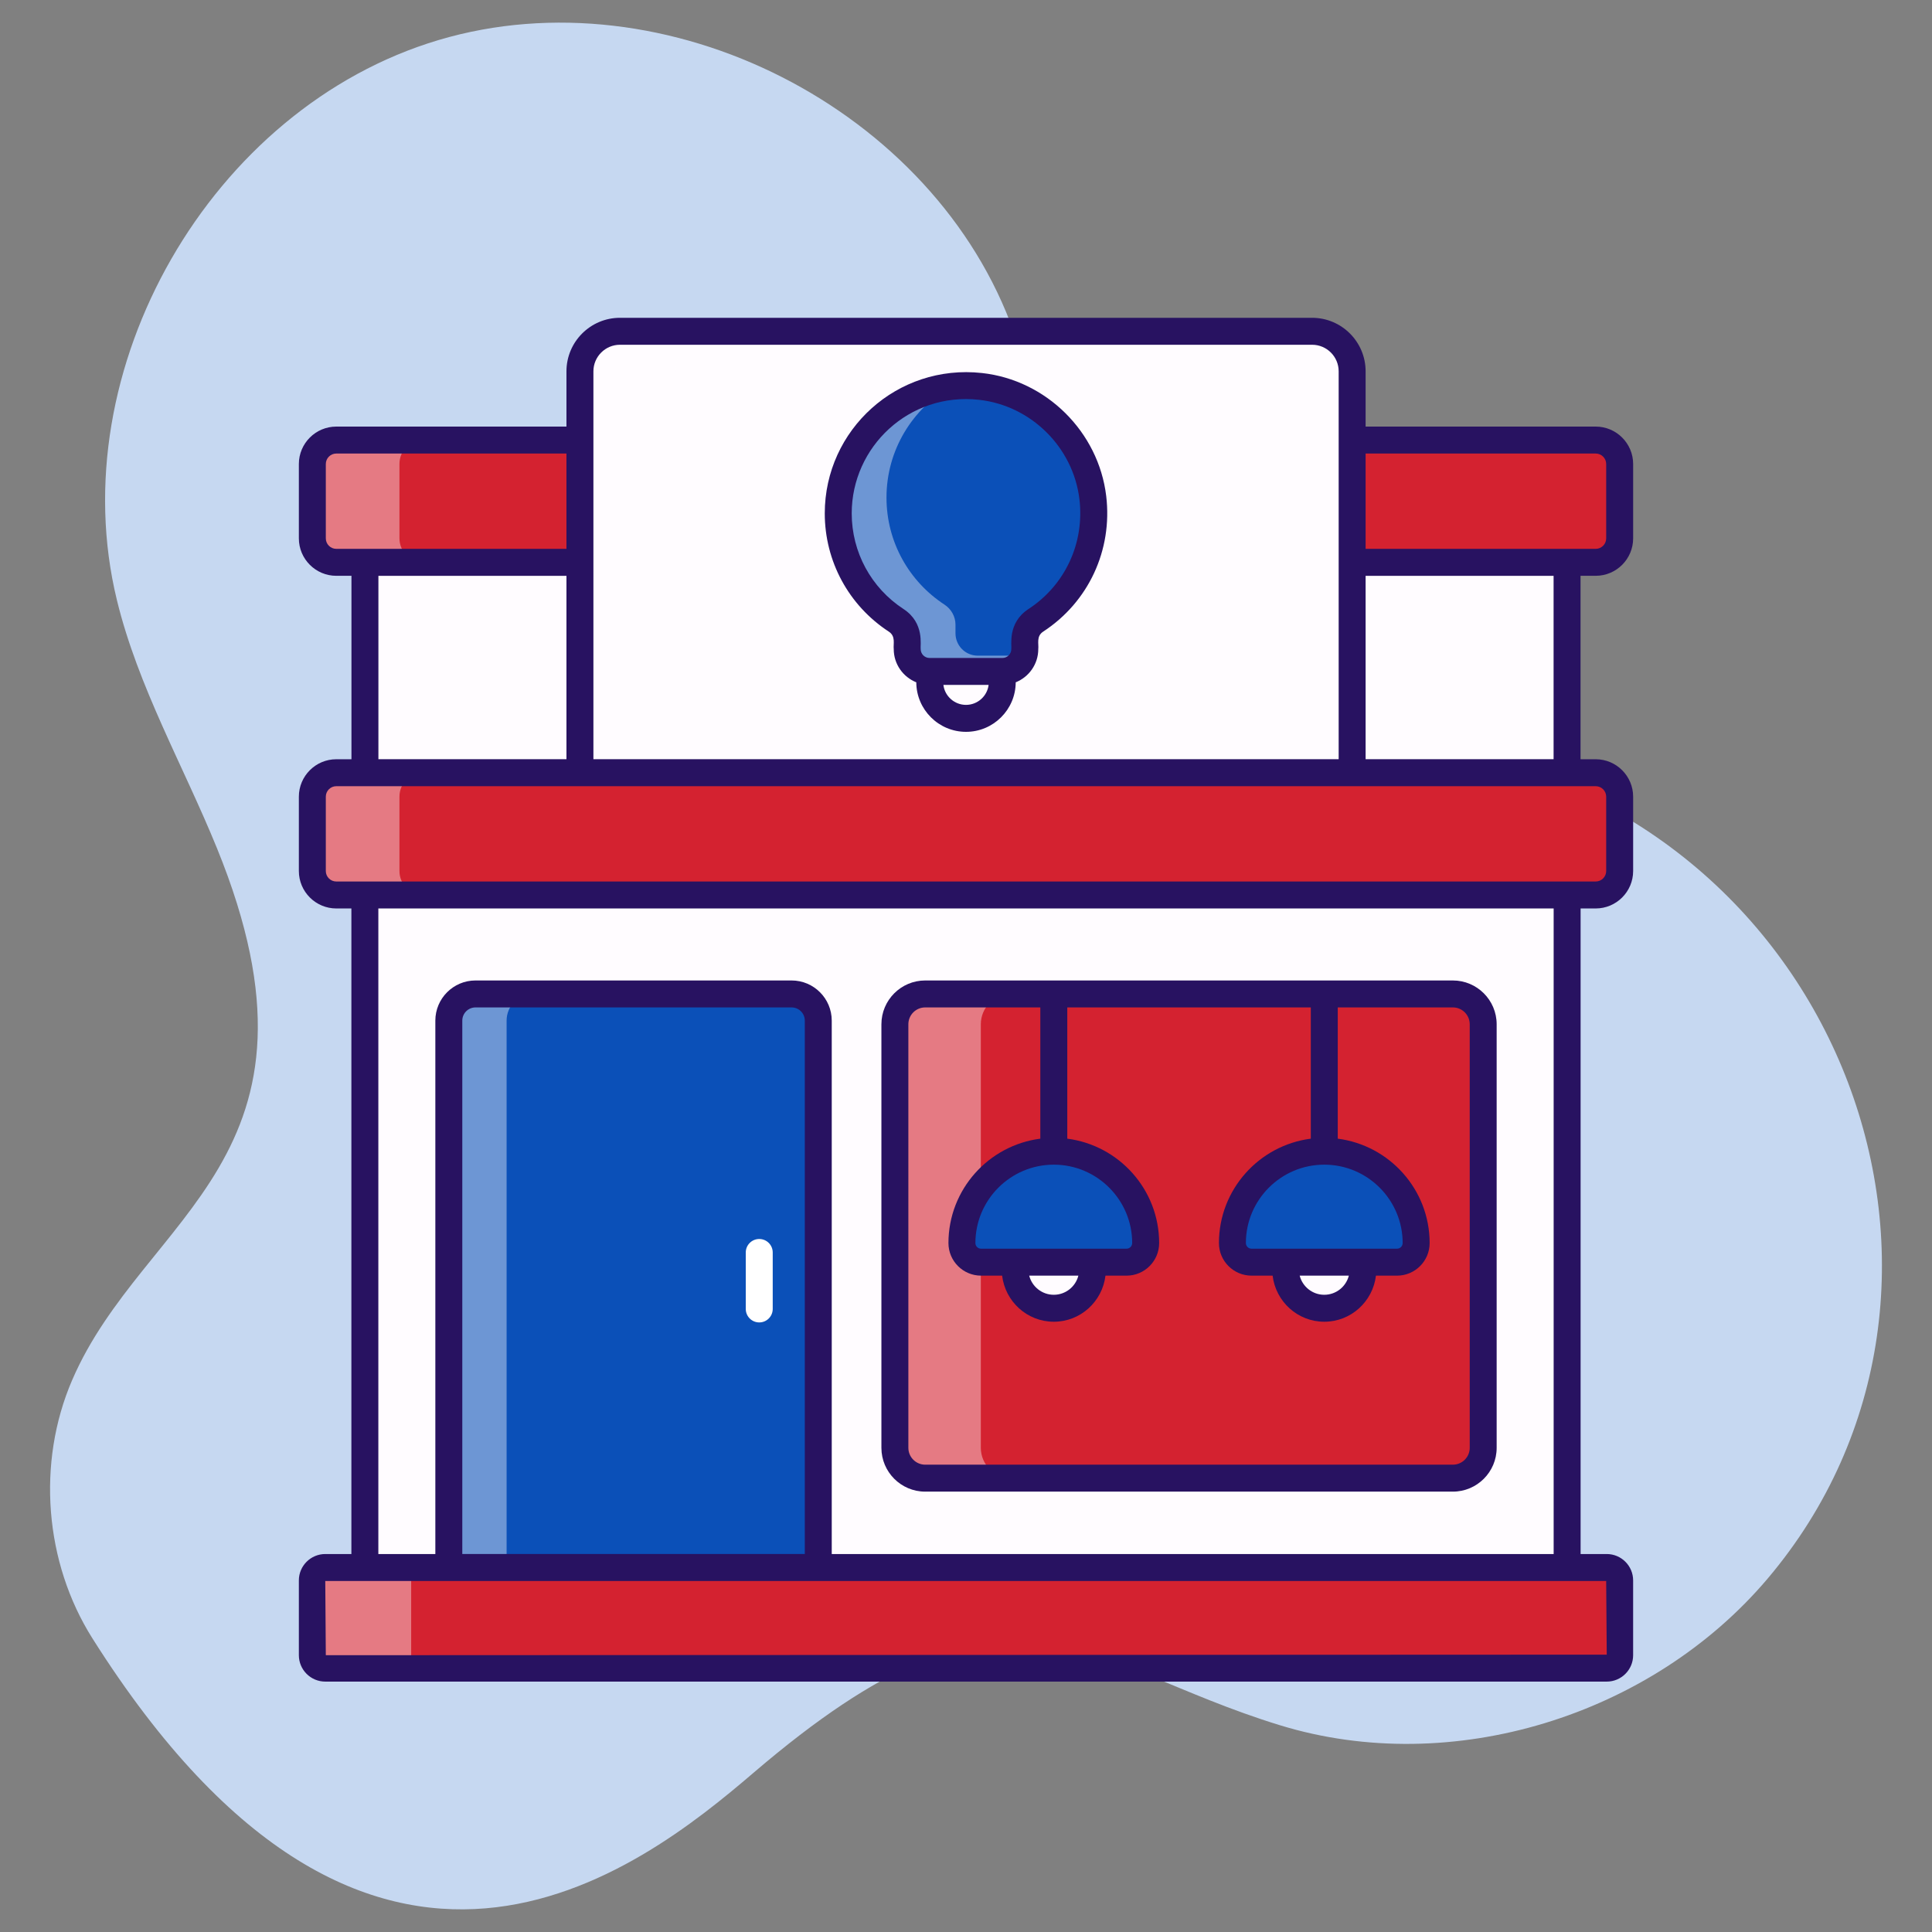
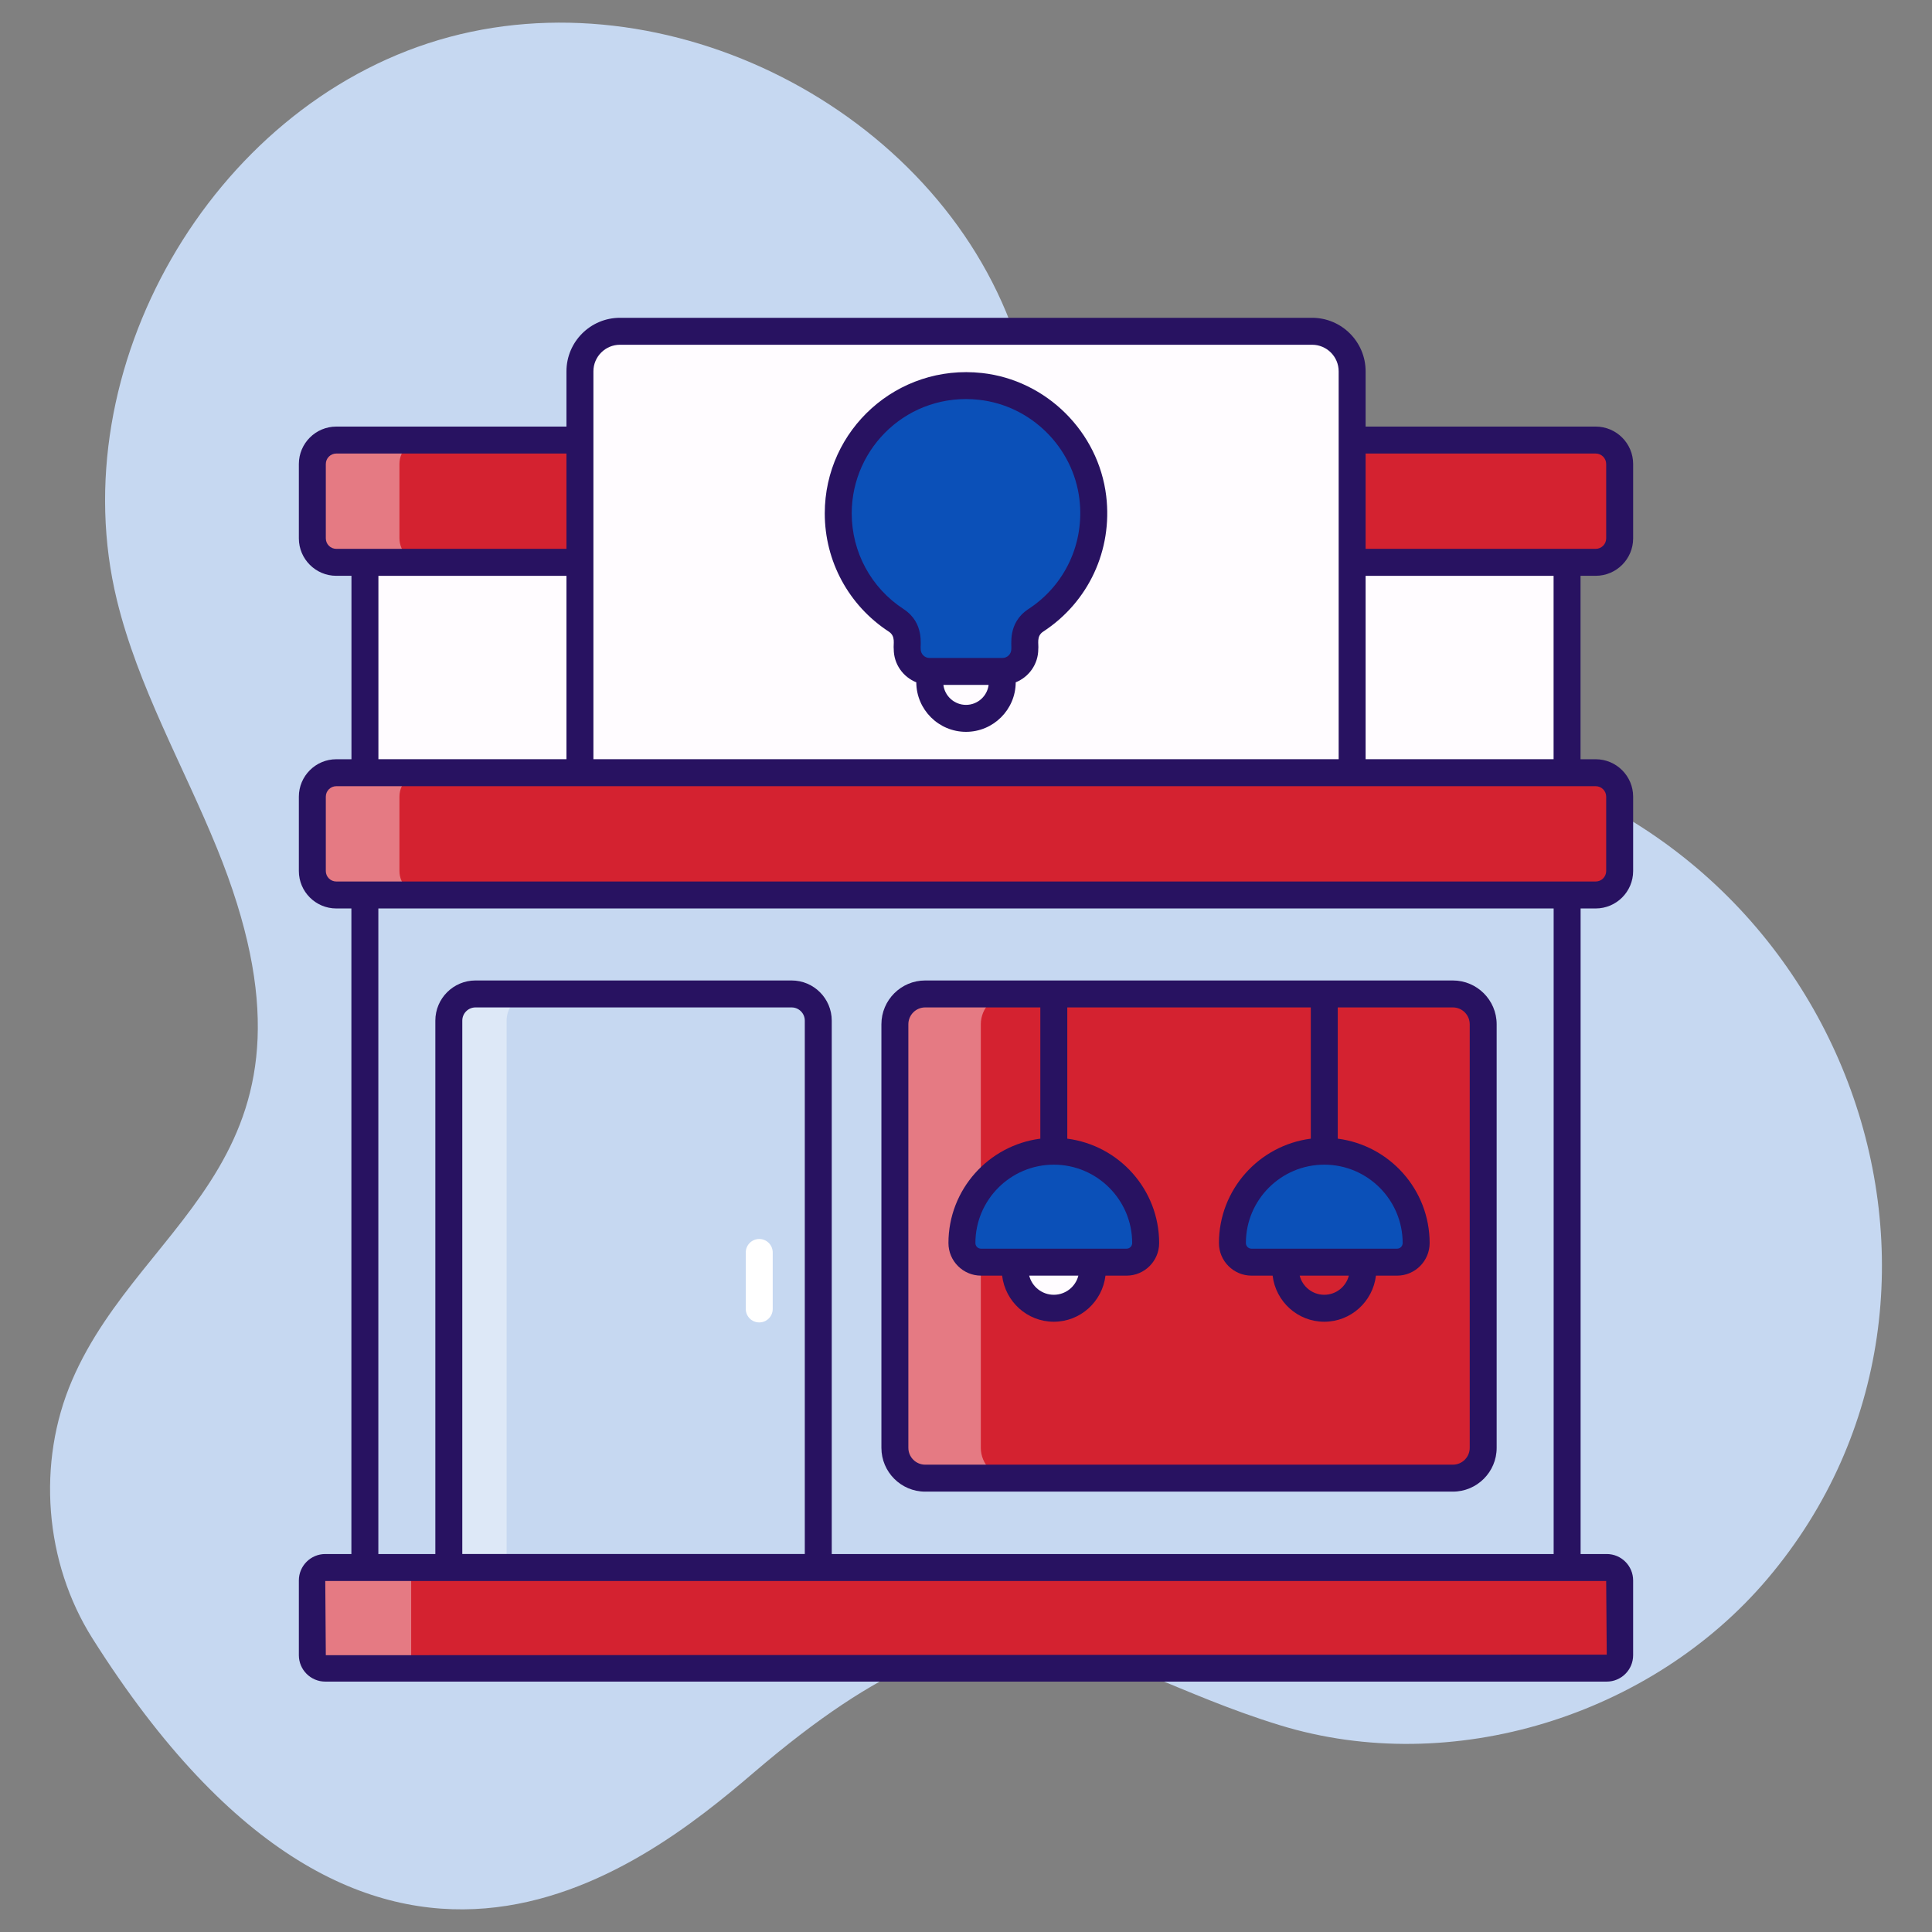
<svg xmlns="http://www.w3.org/2000/svg" viewBox="0 0 512 512" width="300" height="300">
  <rect x="0" y="0" width="512" height="512" fill="#808080" stroke="none" />
  <g width="100%" height="100%" transform="matrix(1,0,0,1,0,0)">
    <g id="_x31_3_Electronic_Store">
      <g>
        <path d="m199.702 469.791c68.537-58.644 86.312-28.892 139.514-12.58 45.53 13.96 98.429-2.491 129.201-38.835 64.927-76.683 20.712-200.788-86.392-219.739-25.947-4.591-54.927-2.911-75.62-19.225-26.304-20.737-26.479-59.605-37.65-91.182-20.989-59.327-92.204-95.568-152.52-77.619s-100.128 87.232-85.264 148.382c5.594 23.012 17.596 43.866 26.531 65.798 33.404 81.997-19.432 96.932-38.394 140.974-9.409 21.852-7.333 48.284 5.371 68.4 74.256 117.576 145.107 61.395 175.223 35.626z" fill="#c6d8f1" fill-opacity="1" data-original-color="#ebf1fdff" stroke="none" stroke-opacity="1" style="" />
        <path d="m429.227 122.973v19.698c0 3.508-2.844 6.352-6.352 6.352h-333.75c-3.508 0-6.352-2.844-6.352-6.352v-19.698c0-3.508 2.844-6.352 6.352-6.352h333.75c3.508 0 6.352 2.844 6.352 6.352z" fill="#d42230" fill-opacity="1" data-original-color="#6acdf3ff" stroke="none" stroke-opacity="1" style="" />
        <path d="m112.179 149.009h-23.036c-3.536 0-6.357-2.857-6.357-6.357v-19.714c0-3.5 2.822-6.321 6.357-6.321h23.036c-3.5 0-6.321 2.821-6.321 6.321v19.714c-.001 3.5 2.821 6.357 6.321 6.357z" fill="#ffffff" opacity=".4" fill-opacity="1" data-original-color="#ffffffff" stroke="none" stroke-opacity="1" style="" />
        <path d="m96.711 149.029h318.578v55.744h-318.578z" fill="#fffcff" fill-opacity="1" data-original-color="#fffcffff" stroke="none" stroke-opacity="1" style="" />
        <path d="m429.227 418.829v19.818c0 1.891-1.533 3.425-3.425 3.425h-339.604c-1.891 0-3.425-1.533-3.425-3.425v-19.818c0-1.891 1.533-3.425 3.425-3.425h339.605c1.891 0 3.424 1.533 3.424 3.425z" fill="#d42230" fill-opacity="1" data-original-color="#6acdf3ff" stroke="none" stroke-opacity="1" style="" />
-         <path d="m96.693 237.18h318.614v178.224h-318.614z" fill="#fffcff" fill-opacity="1" data-original-color="#fffcffff" stroke="none" stroke-opacity="1" style="" />
        <path d="m429.227 211.13v19.698c0 3.508-2.844 6.352-6.352 6.352h-333.75c-3.508 0-6.352-2.844-6.352-6.352v-19.698c0-3.508 2.844-6.352 6.352-6.352h333.75c3.508 0 6.352 2.844 6.352 6.352z" fill="#d42230" fill-opacity="1" data-original-color="#6acdf3ff" stroke="none" stroke-opacity="1" style="" />
        <path d="m112.179 237.184h-23.036c-3.536 0-6.357-2.857-6.357-6.357v-19.714c0-3.5 2.822-6.321 6.357-6.321h23.036c-3.5 0-6.321 2.821-6.321 6.321v19.714c-.001 3.5 2.821 6.357 6.321 6.357z" fill="#ffffff" opacity=".4" fill-opacity="1" data-original-color="#ffffffff" stroke="none" stroke-opacity="1" style="" />
        <path d="m115.305 444.934h-26.192c-3.499 0-6.34-2.841-6.34-6.34v-19.679c0-3.534 2.841-6.375 6.34-6.375h26.192c-3.499 0-6.34 2.841-6.34 6.375v19.679c0 3.499 2.841 6.34 6.34 6.34z" fill="#ffffff" opacity=".4" fill-opacity="1" data-original-color="#ffffffff" stroke="none" stroke-opacity="1" style="" />
-         <path d="m216.851 270.474v144.922h-97.908v-144.922c0-3.903 3.164-7.068 7.068-7.068h83.773c3.902.001 7.067 3.165 7.067 7.068z" fill="#0b50b8" fill-opacity="1" data-original-color="#ffc563ff" stroke="none" stroke-opacity="1" style="" />
        <path d="m141.324 263.406c-3.915 0-7.068 3.153-7.068 7.068v144.922h-15.313v-144.922c0-3.915 3.153-7.068 7.068-7.068z" fill="#ffffff" opacity=".4" fill-opacity="1" data-original-color="#ffffffff" stroke="none" stroke-opacity="1" style="" />
        <path d="m393.057 271.441v112.251c0 4.437-3.597 8.034-8.034 8.034h-139.836c-4.437 0-8.034-3.597-8.034-8.034v-112.251c0-4.437 3.597-8.034 8.034-8.034h139.836c4.437 0 8.034 3.597 8.034 8.034z" fill="#d42230" fill-opacity="1" data-original-color="#6acdf3ff" stroke="none" stroke-opacity="1" style="" />
        <path d="m267.964 391.72h-22.786c-4.429 0-8.036-3.607-8.036-8.036v-112.25c0-4.429 3.607-8.036 8.036-8.036h22.786c-4.429 0-8.036 3.607-8.036 8.036v112.25c.001 4.429 3.608 8.036 8.036 8.036z" fill="#ffffff" opacity=".4" fill-opacity="1" data-original-color="#ffffffff" stroke="none" stroke-opacity="1" style="" />
        <path d="m358.33 98.401v106.361h-204.641v-106.361c0-5.86 4.75-10.61 10.61-10.61h183.421c5.86.001 10.61 4.751 10.61 10.61z" fill="#fffcff" fill-opacity="1" data-original-color="#fffcffff" stroke="none" stroke-opacity="1" style="" />
        <path d="m189.702 87.792c-5.872 0-10.638 4.766-10.638 10.6v106.381h-25.394v-106.382c0-5.834 4.766-10.6 10.638-10.6h25.394z" fill="#fffcff" opacity=".4" fill-opacity="1" data-original-color="#fffcffff" stroke="none" stroke-opacity="1" style="" />
        <path d="" fill="#000000" fill-opacity="1" data-original-color="#000000ff" stroke="none" stroke-opacity="1" style="" />
        <path d="m289.607 131.884c1.618 13.57-4.797 25.788-15.11 32.516-1.805 1.178-2.919 3.161-2.919 5.316v2.305c0 3.269-2.65 5.919-5.919 5.919h-19.32c-3.269 0-5.919-2.65-5.919-5.919v-2.302c0-2.162-1.123-4.146-2.933-5.328-9.237-6.034-15.344-16.473-15.344-28.342 0-19.972 17.268-35.889 37.697-33.645 15.422 1.694 27.93 14.075 29.767 29.48z" fill="#0b50b8" fill-opacity="1" data-original-color="#ffc563ff" stroke="none" stroke-opacity="1" style="" />
-         <path d="m271.286 173.756c-.714 2.429-2.964 4.178-5.643 4.178h-19.286c-3.286 0-5.928-2.643-5.928-5.929v-2.286c0-2.179-1.143-4.143-2.929-5.321-9.25-6.036-15.357-16.464-15.357-28.357 0-17.357 13.071-31.679 29.893-33.607-10.214 5.821-17.107 16.822-17.107 29.429 0 11.893 6.107 22.321 15.357 28.357 1.786 1.179 2.928 3.143 2.928 5.321v2.286c0 3.286 2.643 5.929 5.893 5.929z" fill="#ffffff" opacity=".4" fill-opacity="1" data-original-color="#ffffffff" stroke="none" stroke-opacity="1" style="" />
        <path d="m265.609 177.939v2.823c0 5.307-4.302 9.609-9.609 9.609-5.307 0-9.609-4.302-9.609-9.609v-2.823z" fill="#fffcff" fill-opacity="1" data-original-color="#fffcffff" stroke="none" stroke-opacity="1" style="" />
        <path d="m269.175 334.488c-.119.626-.194 1.268-.194 1.928 0 5.679 4.607 10.286 10.286 10.286 5.678 0 10.286-4.607 10.286-10.286 0-.66-.075-1.302-.194-1.928z" fill="#fffcff" fill-opacity="1" data-original-color="#fffcffff" stroke="none" stroke-opacity="1" style="" />
        <path d="m303.613 329.424c0 2.797-2.267 5.064-5.064 5.064h-38.566c-2.797 0-5.064-2.267-5.064-5.064 0-13.446 10.9-24.347 24.347-24.347 13.446 0 24.347 10.901 24.347 24.347z" fill="#0b50b8" fill-opacity="1" data-original-color="#ffc563ff" stroke="none" stroke-opacity="1" style="" />
-         <path d="m340.853 334.488c-.119.626-.194 1.268-.194 1.928 0 5.679 4.607 10.286 10.286 10.286 5.678 0 10.286-4.607 10.286-10.286 0-.66-.075-1.302-.194-1.928z" fill="#fffcff" fill-opacity="1" data-original-color="#fffcffff" stroke="none" stroke-opacity="1" style="" />
        <path d="m375.291 329.424c0 2.797-2.267 5.064-5.064 5.064h-38.566c-2.797 0-5.064-2.267-5.064-5.064 0-13.446 10.9-24.347 24.347-24.347 13.447 0 24.347 10.901 24.347 24.347z" fill="#0b50b8" fill-opacity="1" data-original-color="#ffc563ff" stroke="none" stroke-opacity="1" style="" />
        <g fill="#281261">
          <path d="m86.197 411.833c-3.857 0-6.996 3.139-6.996 6.996v19.817c0 3.857 3.139 6.996 6.996 6.996h339.607c3.857 0 6.993-3.139 6.993-6.996v-19.817c0-3.857-3.135-6.996-6.993-6.996h-6.927v-171.081h3.997c5.472 0 9.926-4.452 9.926-9.924v-19.698c0-5.472-4.454-9.924-9.926-9.924h-4.014v-48.612h4.014c5.472 0 9.926-4.452 9.926-9.923v-19.699c0-5.472-4.454-9.924-9.926-9.924h-60.972v-14.646c0-7.819-6.362-14.181-14.181-14.181h-183.423c-7.819 0-14.181 6.362-14.181 14.181v14.647h-60.992c-5.472 0-9.924 4.452-9.924 9.924v19.699c0 5.47 4.452 9.923 9.924 9.923h4.014v48.612h-4.014c-5.472 0-9.924 4.452-9.924 9.924v19.697c0 5.472 4.452 9.924 9.924 9.924h3.997v171.082h-6.925zm275.705-291.642h60.972c1.535 0 2.783 1.249 2.783 2.781v19.699c0 1.533-1.249 2.78-2.783 2.78h-60.972zm0 32.408h49.815v48.601h-49.815zm-204.642-54.197c0-3.88 3.158-7.038 7.038-7.038h183.423c3.882 0 7.038 3.158 7.038 7.038v102.788h-197.499zm-68.135 47.049c-1.533 0-2.781-1.247-2.781-2.78v-19.699c0-1.533 1.249-2.781 2.781-2.781h60.992v25.26zm60.992 7.148v48.601h-49.834v-48.601zm-60.992 81.01c-1.533 0-2.781-1.249-2.781-2.781v-19.698c0-1.533 1.249-2.781 2.781-2.781h333.749c1.535 0 2.783 1.249 2.783 2.781v19.697c0 1.533-1.249 2.781-2.783 2.781-196.49.001-218.434.001-333.749.001zm120.658 26.226h-83.773c-5.866 0-10.639 4.773-10.639 10.639v141.359h-15.105v-171.081h311.469v171.082h-191.313v-141.36c0-5.866-4.773-10.639-10.639-10.639zm3.497 10.639v141.35h-90.766v-141.35c0-1.929 1.568-3.496 3.496-3.496h83.773c1.929-.001 3.497 1.567 3.497 3.496zm212.374 148.502.15 19.524-339.46.146-.146-19.671c126.608.001 263.822.001 339.456.001z" fill="#281261" fill-opacity="1" data-original-color="#281261ff" stroke="none" stroke-opacity="1" style="" />
          <path d="m245.187 395.298h139.835c6.4 0 11.607-5.205 11.607-11.605v-112.253c0-6.4-5.207-11.605-11.607-11.605h-139.835c-6.4 0-11.605 5.205-11.605 11.605v112.252c0 6.4 5.205 11.606 11.605 11.606zm86.476-64.382c-.823 0-1.493-.67-1.493-1.493 0-11.455 9.319-20.775 20.773-20.775 11.457 0 20.776 9.319 20.776 20.775 0 .823-.67 1.493-1.493 1.493-.664 0-39.476 0-38.563 0zm25.792 7.143c-.736 2.91-3.376 5.071-6.512 5.071s-5.776-2.161-6.512-5.071zm-97.471-7.143c-.823 0-1.493-.67-1.493-1.493 0-11.455 9.319-20.775 20.776-20.775 11.454 0 20.773 9.319 20.773 20.775 0 .823-.67 1.493-1.493 1.493-.665 0-39.477 0-38.563 0zm25.795 7.143c-.736 2.91-3.376 5.071-6.512 5.071-3.135 0-5.779-2.161-6.515-5.071zm-45.055-66.619c0-2.461 2.002-4.463 4.463-4.463h30.509v34.783c-13.71 1.762-24.348 13.482-24.348 27.663 0 4.762 3.875 8.636 8.636 8.636h5.59c.824 6.859 6.615 12.214 13.694 12.214s12.867-5.355 13.691-12.214h5.59c4.761 0 8.636-3.873 8.636-8.636 0-14.18-10.637-25.9-24.344-27.663v-34.783h64.533v34.783c-13.707 1.763-24.344 13.482-24.344 27.663 0 4.762 3.875 8.636 8.636 8.636h5.59c.824 6.859 6.612 12.214 13.691 12.214s12.867-5.355 13.691-12.214h5.593c4.761 0 8.636-3.873 8.636-8.636 0-14.181-10.637-25.901-24.348-27.663v-34.783h30.507c2.462 0 4.464 2.002 4.464 4.463v112.252c0 2.461-2.002 4.463-4.464 4.463h-139.839c-2.461 0-4.463-2.002-4.463-4.463z" fill="#281261" fill-opacity="1" data-original-color="#281261ff" stroke="none" stroke-opacity="1" style="" />
          <path d="m260.231 98.854c-22.432-2.468-41.659 15.013-41.659 37.195 0 12.683 6.341 24.395 16.963 31.332 1.897 1.238 1.15 3.265 1.315 4.64 0 3.99 2.481 7.396 5.975 8.798.031 7.24 5.927 13.124 13.176 13.124s13.143-5.883 13.174-13.124c3.495-1.401 5.977-4.808 5.977-8.798.162-1.373-.583-3.4 1.294-4.63 12.015-7.837 18.419-21.605 16.71-35.931-2.034-17.022-15.88-30.735-32.925-32.606zm-4.23 87.946c-3.076 0-5.622-2.312-5.992-5.289h11.984c-.37 2.977-2.916 5.289-5.992 5.289zm16.542-25.391c-5.638 3.682-4.36 9.711-4.534 10.611 0 1.294-1.053 2.347-2.347 2.347h-.052-19.22-.051c-1.294 0-2.347-1.053-2.347-2.347-.177-.909 1.116-6.918-4.551-10.622-8.595-5.612-13.726-15.09-13.726-25.351 0-17.598 15.181-32.143 33.735-30.094 13.78 1.512 24.972 12.596 26.611 26.353v-.002c1.385 11.611-3.794 22.763-13.518 29.105z" fill="#281261" fill-opacity="1" data-original-color="#281261ff" stroke="none" stroke-opacity="1" style="" />
        </g>
        <path d="m197.637 331.917v14.968c0 1.972 1.599 3.571 3.571 3.571s3.571-1.599 3.571-3.571v-14.968c0-1.972-1.599-3.571-3.571-3.571s-3.571 1.599-3.571 3.571z" fill="#ffffff" fill-opacity="1" data-original-color="#ffffffff" stroke="none" stroke-opacity="1" style="" />
      </g>
    </g>
    <g id="Layer_1" />
  </g>
</svg>